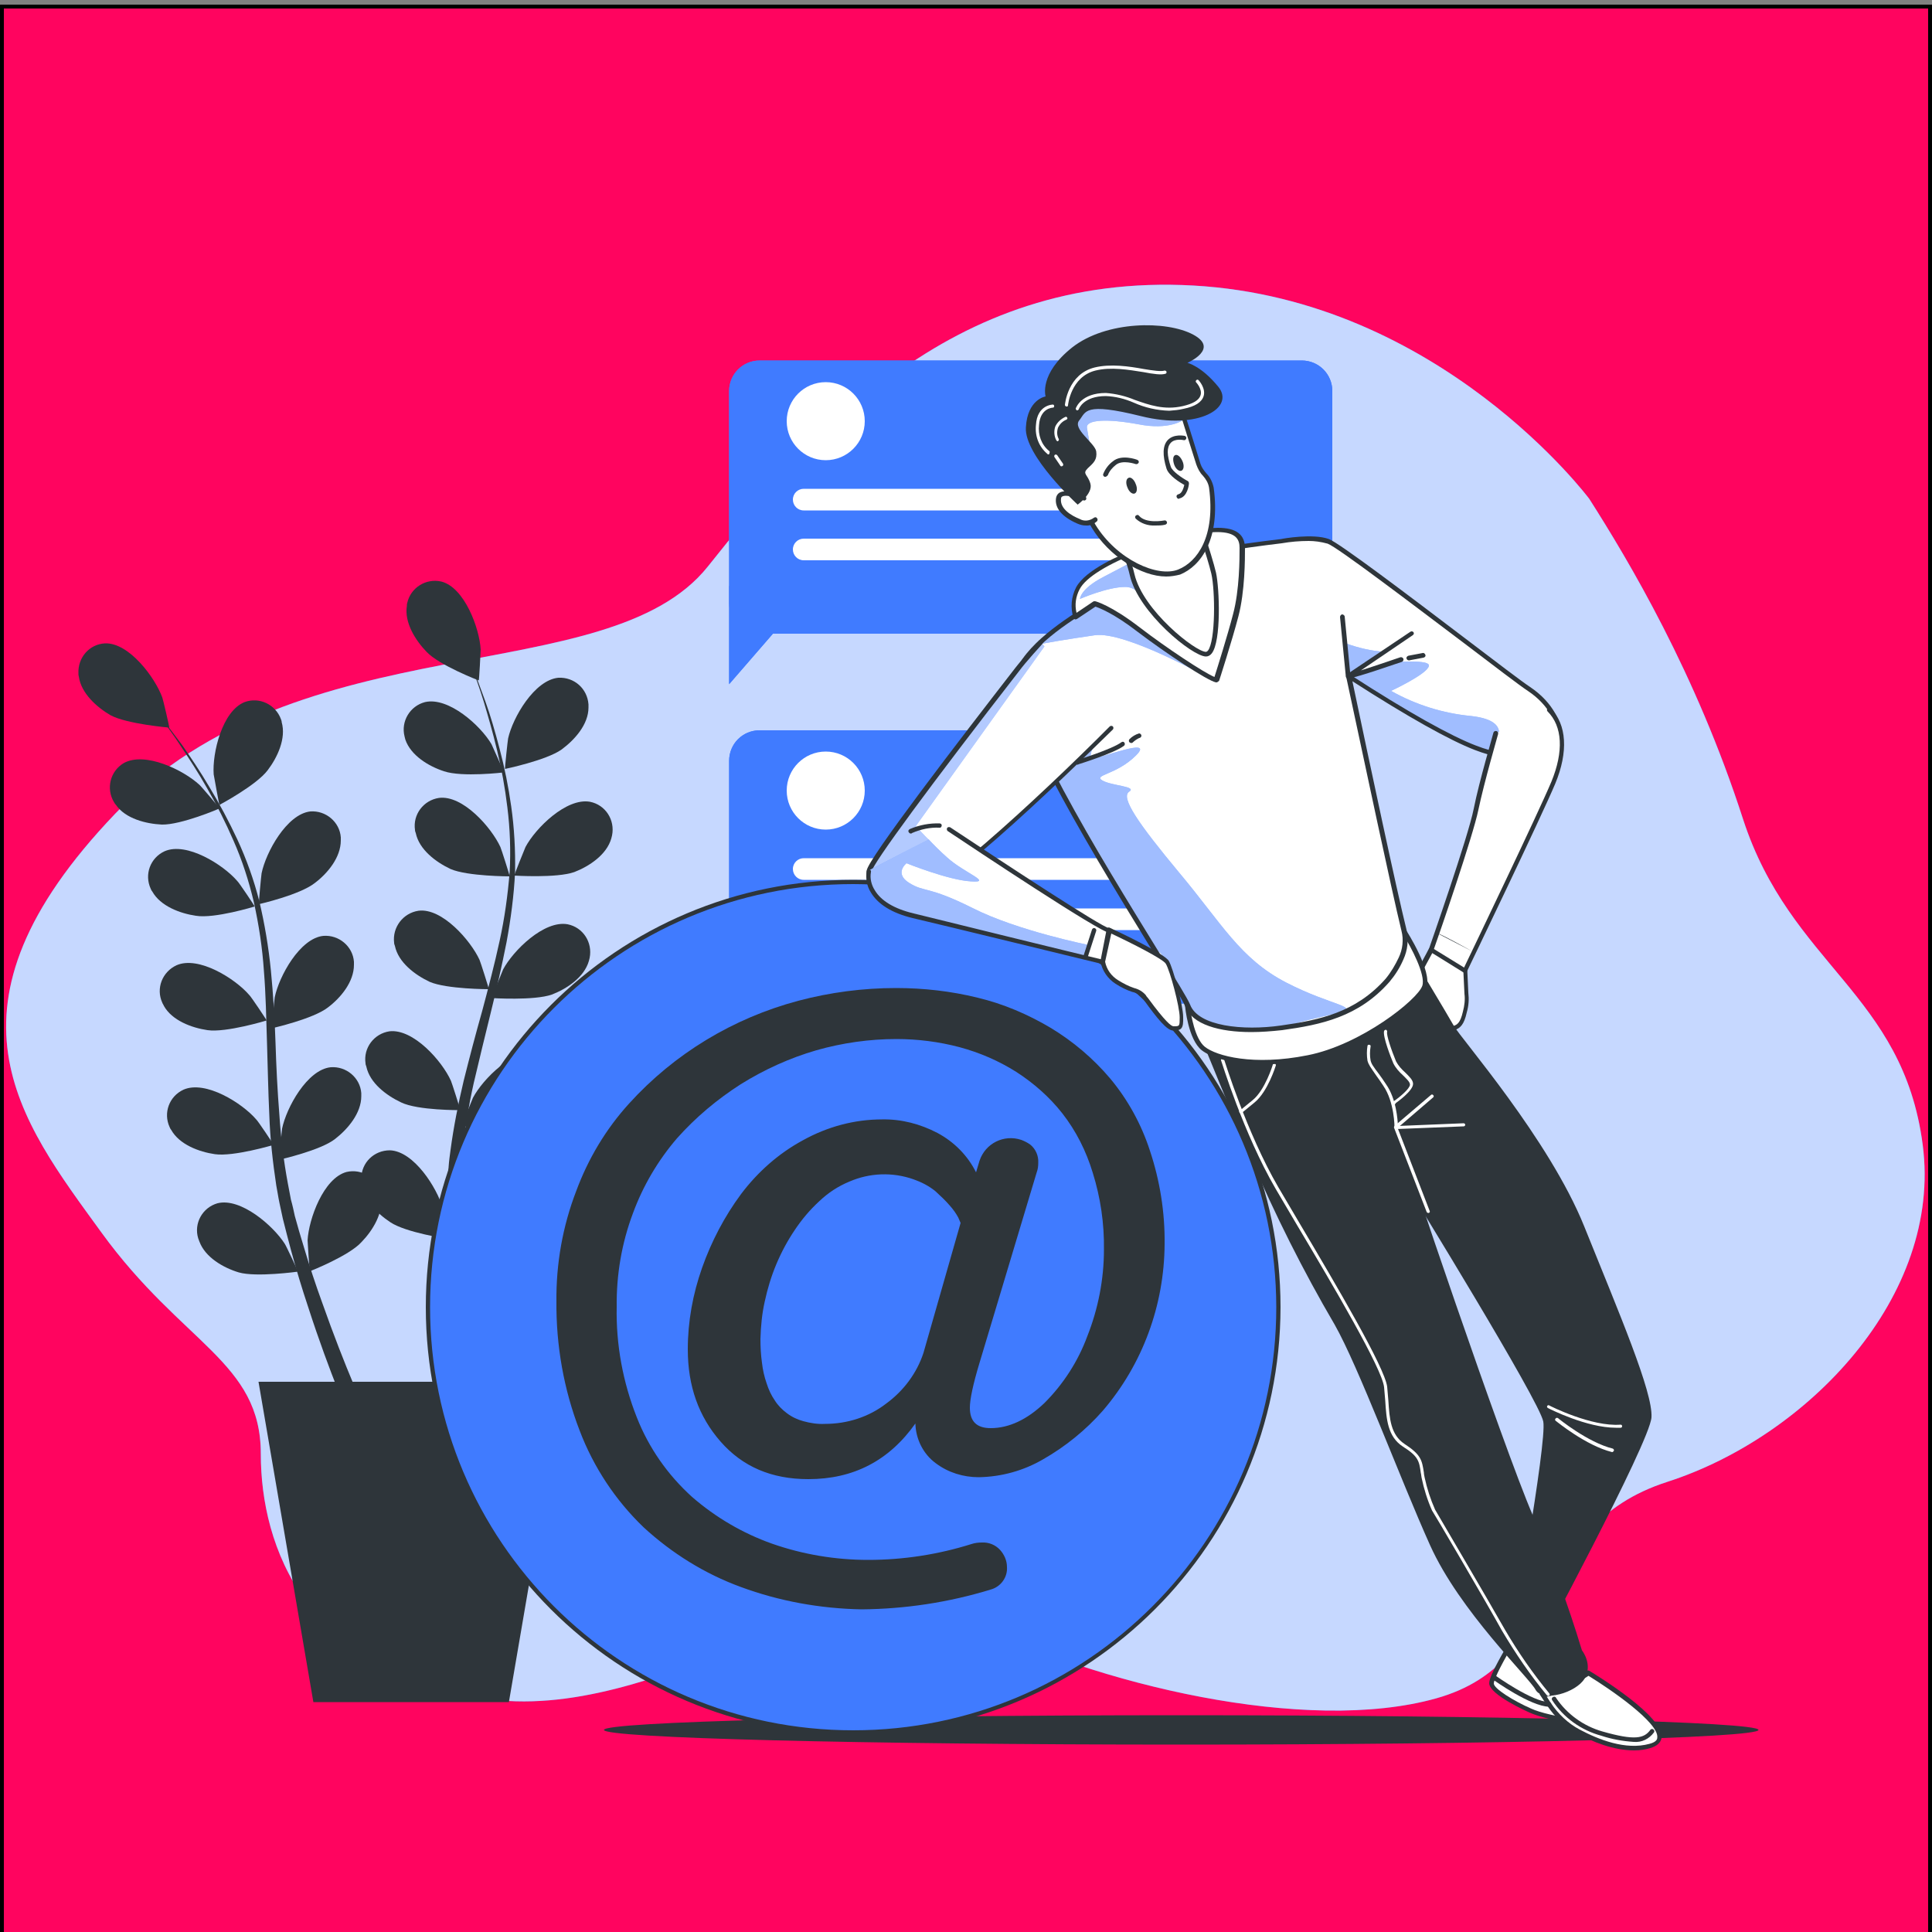
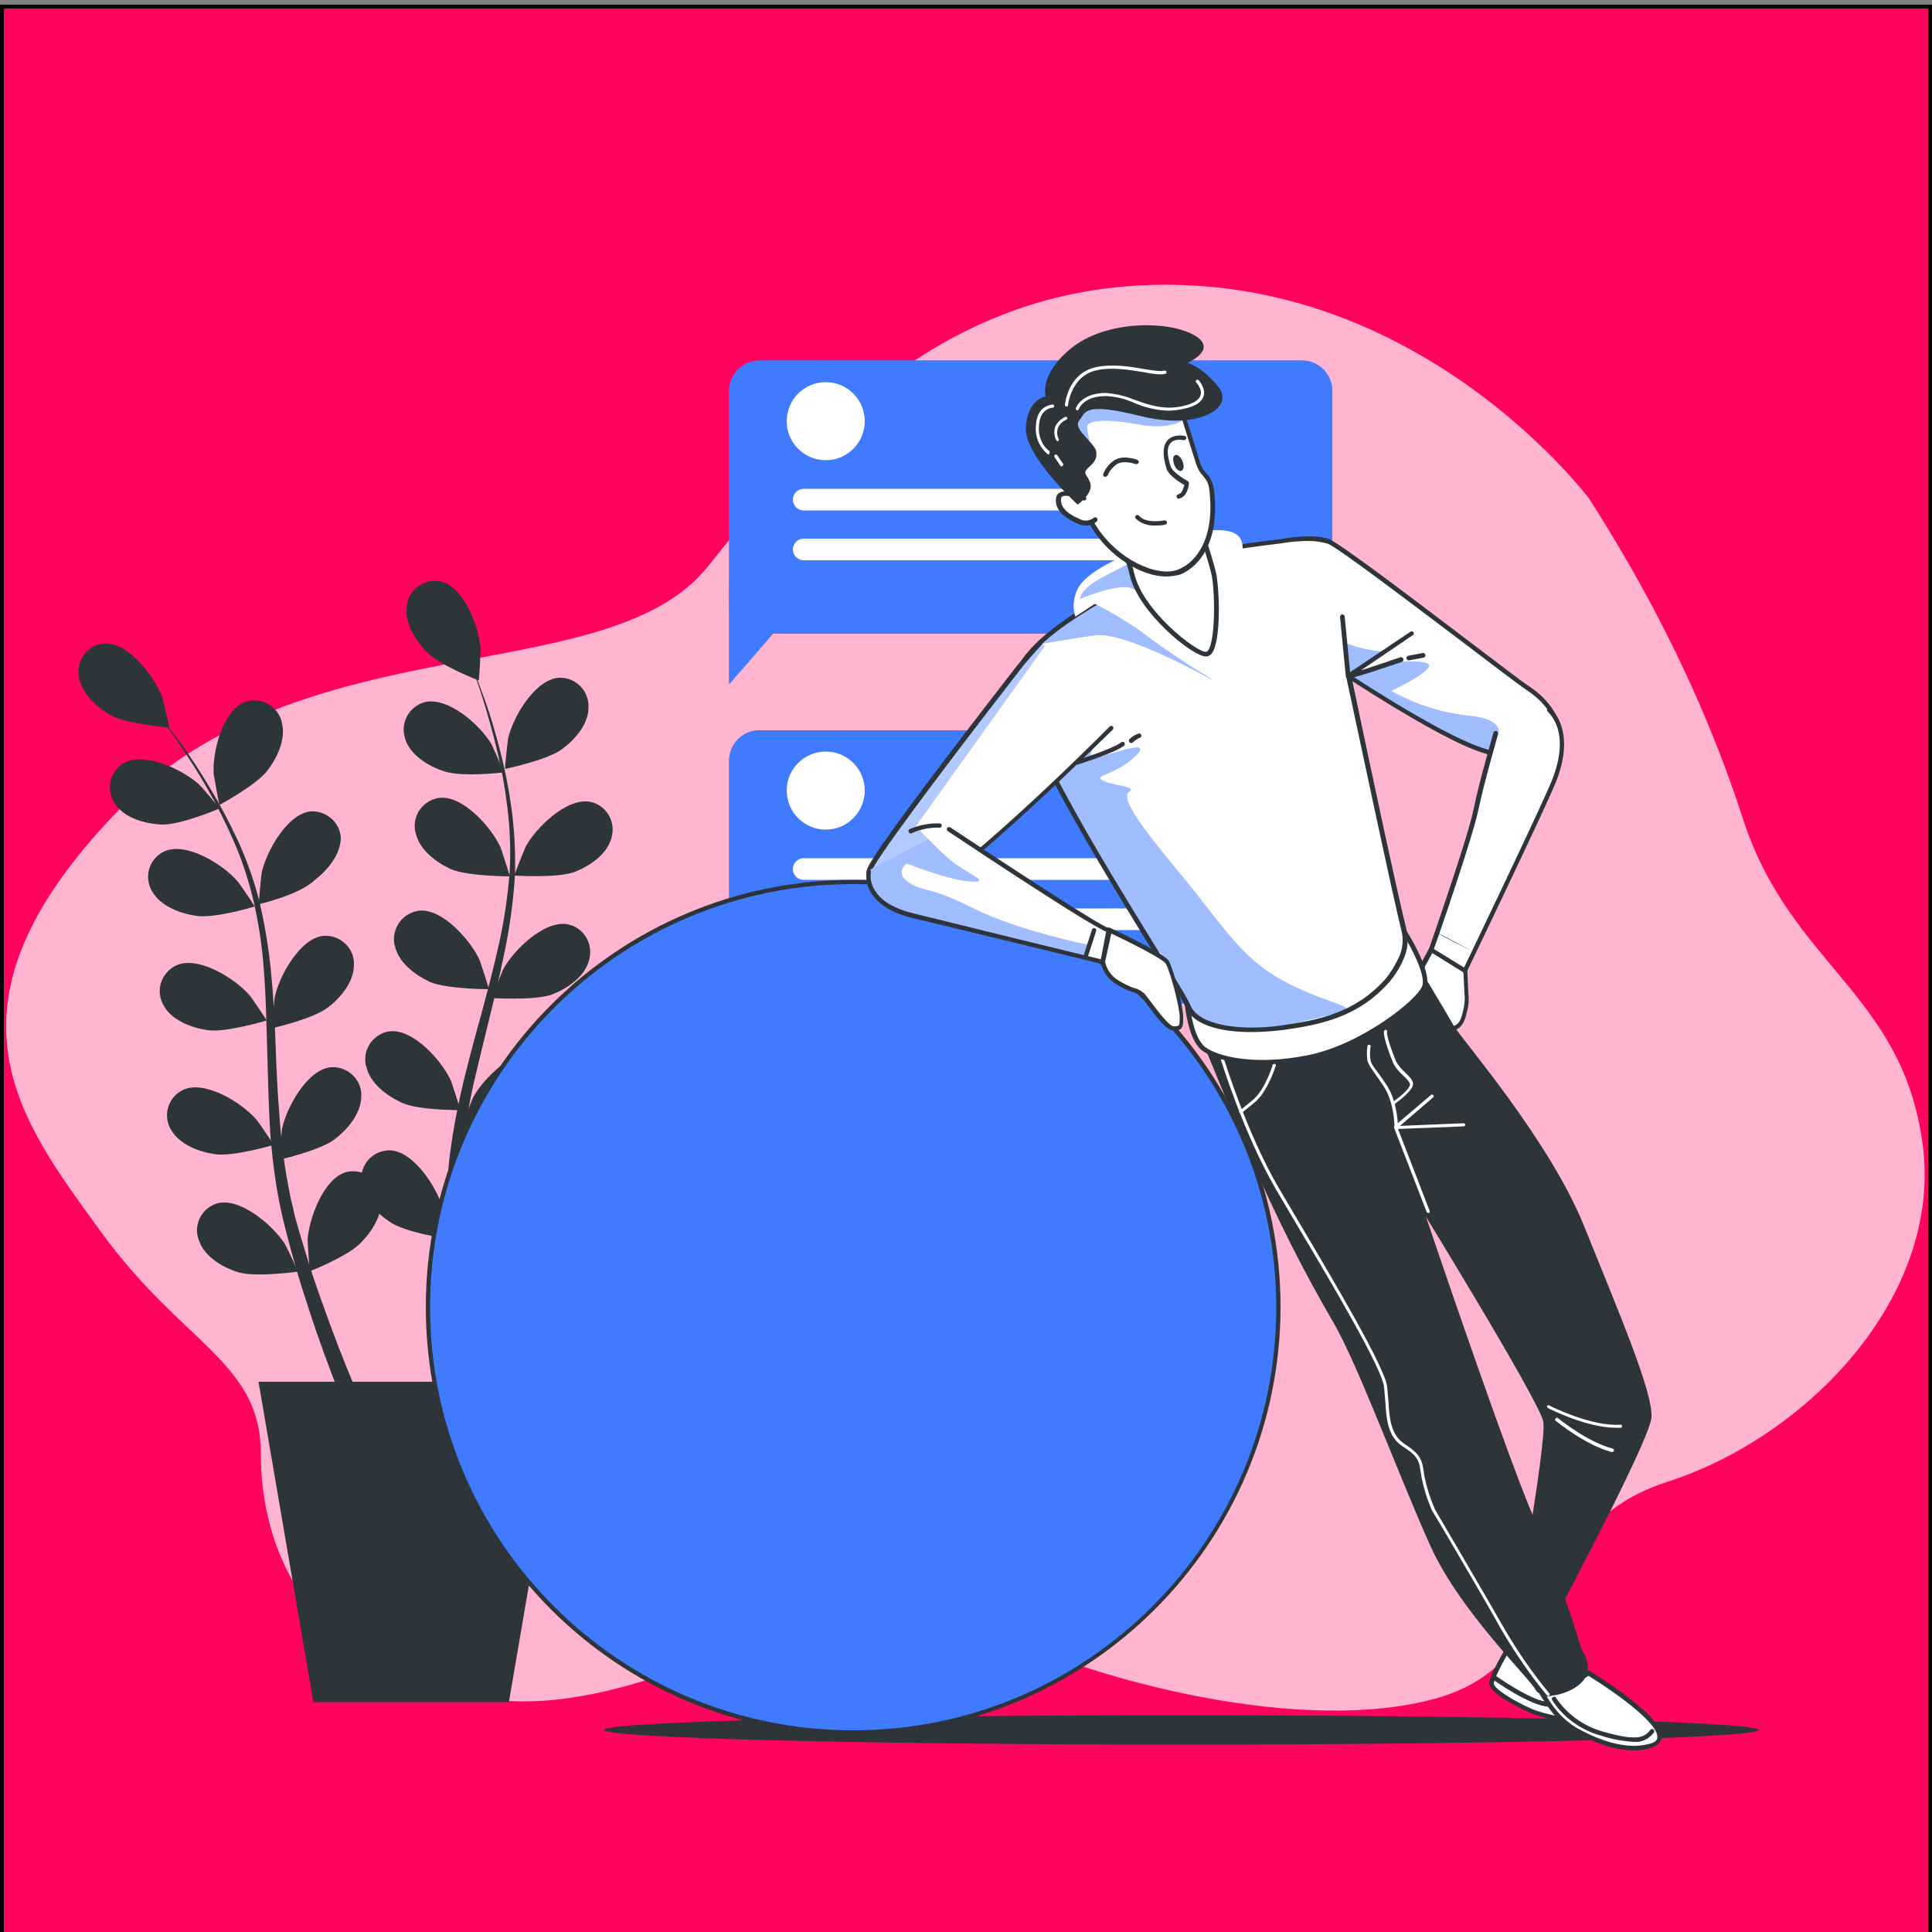
<svg xmlns="http://www.w3.org/2000/svg" xmlns:xlink="http://www.w3.org/1999/xlink" version="1.1" id="Layer_1" x="0px" y="0px" viewBox="0 0 500 500" style="enable-background:new 0 0 500 500;" xml:space="preserve">
  <rect x="0" y="0" width="500" height="500" fill="#808080" stroke="none" />
  <style type="text/css">
	.st0{fill:#FF045F;stroke:#000000;stroke-miterlimit:10;}
	.st1{fill:#407BFF;}
	.st2{opacity:0.7;fill:#FFFFFF;enable-background:new    ;}
	.st3{fill:#2E353A;}
	.st4{opacity:0.1;fill:#407BFF;enable-background:new    ;}
	.st5{fill:#FFFFFF;}
	.st6{opacity:0.5;fill:#FFFFFF;enable-background:new    ;}
	.st7{opacity:0.8;fill:#407BFF;enable-background:new    ;}
	.st8{fill:none;}
	.st9{clip-path:url(#SVGID_3_);}
	.st10{clip-path:url(#SVGID_4_);}
</style>
  <rect x="0.5" y="1.7" class="st0" width="499" height="499" />
  <g id="freepik--background-simple--inject-10">
-     <path class="st1" d="M411.3,129.1c0,0-38.5-51.6-102.4-55.2c-63.9-3.6-99.6,40-125.7,72.7s-105.4,13.8-153.4,64   s-24.7,79.2-3.6,108.3c21.1,29.1,41.3,33.5,41.3,57.4c0,24,11.6,56,57.4,63.2c45.8,7.3,93-37,125.7-20.3s87.6,29.8,121.2,20.3   s23.4-44.3,59.7-56s71.2-48,66.1-87.2s-34.2-46.5-46.5-84.3C438.9,174.2,421.5,145.1,411.3,129.1z" />
    <path class="st2" d="M411.3,129.1c0,0-38.5-51.6-102.4-55.2c-63.9-3.6-99.6,40-125.7,72.7s-105.4,13.8-153.4,64   s-24.7,79.2-3.6,108.3c21.1,29.1,41.3,33.5,41.3,57.4c0,24,11.6,56,57.4,63.2c45.8,7.3,93-37,125.7-20.3s87.6,29.8,121.2,20.3   s23.4-44.3,59.7-56s71.2-48,66.1-87.2s-34.2-46.5-46.5-84.3C438.9,174.2,421.5,145.1,411.3,129.1z" />
  </g>
  <g id="freepik--Shadow--inject-10">
    <path class="st3" d="M455.1,447.7c0,2.1-66.9,3.8-149.4,3.8s-149.4-1.7-149.4-3.8c0-2.1,66.9-3.8,149.4-3.8   S455.1,445.6,455.1,447.7z" />
  </g>
  <g id="freepik--speech-bubbles--inject-10">
    <path class="st1" d="M196.6,93.3h140.3c4.4,0,7.9,3.5,7.9,7.9v54.9c0,4.4-3.5,7.9-7.9,7.9H196.6c-4.4,0-7.9-3.5-7.9-7.9v-54.9   C188.7,96.9,192.2,93.3,196.6,93.3z" />
    <polyline class="st1" points="188.7,151.6 188.7,177.1 202.9,160.7  " />
    <path class="st1" d="M336.9,93.3H196.6c-4.4,0-7.9,3.5-7.9,7.9c0,0,0,0,0,0v75.8L200,164h136.9c4.4,0,7.9-3.5,7.9-7.9c0,0,0,0,0,0   v-54.9C344.8,96.9,341.3,93.3,336.9,93.3C337,93.3,336.9,93.3,336.9,93.3z" />
    <path class="st4" d="M336.9,93.3H196.6c-4.4,0-7.9,3.5-7.9,7.9c0,0,0,0,0,0v75.8L200,164h136.9c4.4,0,7.9-3.5,7.9-7.9c0,0,0,0,0,0   v-54.9C344.8,96.9,341.3,93.3,336.9,93.3C337,93.3,336.9,93.3,336.9,93.3z" />
    <path class="st5" d="M308.9,132.1H208c-1.6,0-2.8-1.3-2.8-2.8l0,0l0,0c0-1.6,1.3-2.8,2.8-2.8h100.8c1.6,0,2.8,1.3,2.8,2.8l0,0   C311.7,130.8,310.4,132.1,308.9,132.1z" />
    <path class="st5" d="M308.9,145H208c-1.6,0-2.8-1.3-2.8-2.8l0,0l0,0c0-1.6,1.3-2.8,2.8-2.8h100.8c1.6,0,2.8,1.3,2.8,2.8l0,0   C311.7,143.8,310.4,145,308.9,145z" />
    <circle class="st5" cx="213.7" cy="109" r="10.1" />
    <path class="st1" d="M196.6,189h140.3c4.4,0,7.9,3.5,7.9,7.9v54.9c0,4.4-3.5,7.9-7.9,7.9H196.6c-4.4,0-7.9-3.5-7.9-7.9v-54.9   C188.7,192.5,192.2,189,196.6,189z" />
    <polyline class="st1" points="188.7,247.2 188.7,272.7 202.9,256.3  " />
    <path class="st1" d="M336.9,189H196.6c-4.4,0-7.9,3.5-7.9,7.9l0,0v75.9l11.4-13.1h136.9c4.4,0,7.9-3.5,7.9-7.9v-54.8   C344.8,192.5,341.3,189,336.9,189z" />
    <path class="st4" d="M336.9,189H196.6c-4.4,0-7.9,3.5-7.9,7.9l0,0v75.9l11.4-13.1h136.9c4.4,0,7.9-3.5,7.9-7.9v-54.8   C344.8,192.5,341.3,189,336.9,189z" />
    <path class="st5" d="M308.9,227.7H208c-1.6,0-2.8-1.3-2.8-2.8l0,0c0-1.6,1.3-2.8,2.8-2.8l0,0h100.8c1.6,0,2.8,1.3,2.8,2.8l0,0   C311.7,226.5,310.4,227.7,308.9,227.7z" />
    <path class="st5" d="M308.9,240.7H208c-1.6,0-2.8-1.3-2.8-2.8l0,0c0-1.6,1.3-2.8,2.8-2.8l0,0h100.8c1.6,0,2.8,1.3,2.8,2.8l0,0   C311.7,239.4,310.4,240.7,308.9,240.7z" />
    <circle class="st5" cx="213.7" cy="204.6" r="10.1" />
  </g>
  <g id="freepik--Plant--inject-10">
    <path class="st3" d="M80.2,329c-0.1,0-0.6-7.5-0.6-8c0.3-5.5,4.1-16.1,10.1-17.7c3.9-0.9,7.9,1.5,8.8,5.4c0.1,0.3,0.1,0.5,0.1,0.8   c0.7,4.3-2.1,8.9-5,11.9C90.4,325,80.2,329,80.2,329z" />
    <path class="st3" d="M72.4,300.1c-0.1,0,0.5-7.5,0.6-8c1.1-5.4,6.5-15.3,12.6-15.9c4-0.3,7.6,2.7,7.9,6.7c0,0.3,0,0.5,0,0.8   c0,4.4-3.5,8.5-6.7,11C83.1,297.7,72.4,300.1,72.4,300.1z" />
    <path class="st3" d="M70.4,266.1c-0.1,0,0.6-7.5,0.7-8c1.1-5.4,6.5-15.3,12.6-15.9c4-0.3,7.6,2.7,7.9,6.7c0,0.3,0,0.5,0,0.8   c0,4.4-3.4,8.5-6.7,11C81.1,263.7,70.4,266.1,70.4,266.1z" />
-     <path class="st3" d="M67,234c-0.1,0,0.6-7.5,0.7-8c1.1-5.4,6.5-15.3,12.6-16c4-0.3,7.6,2.7,7.9,6.7c0,0.3,0,0.5,0,0.8   c0,4.4-3.4,8.5-6.7,11C77.6,231.6,67,234,67,234z" />
+     <path class="st3" d="M67,234c-0.1,0,0.6-7.5,0.7-8c1.1-5.4,6.5-15.3,12.6-16c4-0.3,7.6,2.7,7.9,6.7c0,4.4-3.4,8.5-6.7,11C77.6,231.6,67,234,67,234z" />
    <path class="st3" d="M56.8,208.3c-0.1,0-1.4-7.4-1.5-7.9c-0.4-5.5,2.2-16.4,8-18.7c3.8-1.4,8,0.6,9.4,4.4c0.1,0.3,0.2,0.5,0.2,0.8   c1.2,4.2-1.1,9.1-3.6,12.4C66.4,203.2,56.8,208.3,56.8,208.3z" />
    <path class="st3" d="M77.1,329.1c0.1,0-3.1-6.8-3.4-7.2c-3-4.7-11.4-12-17.4-10.5c-3.9,1.1-6.2,5.2-5,9.1c0.1,0.3,0.2,0.5,0.3,0.8   c1.5,4.1,6.2,6.8,10.2,8C66.3,330.6,77.1,329.1,77.1,329.1z" />
    <path class="st3" d="M70.8,296.3c0.1,0-4.1-6.3-4.5-6.6c-3.6-4.2-13.1-10.2-18.8-7.7c-3.7,1.7-5.3,6-3.6,9.7   c0.1,0.2,0.2,0.5,0.4,0.7c2.1,3.8,7.2,5.7,11.3,6.3C60.4,299.4,70.8,296.3,70.8,296.3z" />
    <path class="st3" d="M69,264.1c0.1,0-4.1-6.3-4.5-6.6c-3.6-4.2-13.1-10.2-18.8-7.7c-3.7,1.7-5.4,6-3.7,9.7c0.1,0.3,0.3,0.5,0.4,0.8   c2.1,3.8,7.2,5.7,11.3,6.3C58.5,267.3,69,264.1,69,264.1z" />
    <path class="st3" d="M65.9,234.6c0.1,0-4.1-6.3-4.5-6.6c-3.6-4.2-13.1-10.2-18.8-7.7c-3.7,1.7-5.3,6-3.6,9.7   c0.1,0.2,0.2,0.5,0.4,0.7c2.1,3.8,7.2,5.7,11.3,6.3C55.5,237.8,65.9,234.6,65.9,234.6z" />
    <path class="st3" d="M56.8,209.2c0.1,0-4.8-5.8-5.2-6.1c-4.1-3.8-14.1-8.7-19.6-5.6c-3.5,2.1-4.6,6.6-2.5,10.1   c0.1,0.2,0.3,0.5,0.5,0.7c2.5,3.6,7.8,4.9,11.9,5.1C46.8,213.5,56.8,209.3,56.8,209.2z" />
    <path class="st3" d="M43.8,188.3c0.1,0-1.6-7.3-1.8-7.8c-1.9-5.2-8.6-14.2-14.8-14c-4.1,0.2-7.1,3.7-6.9,7.8c0,0.3,0,0.5,0.1,0.8   c0.6,4.3,4.6,7.9,8.2,10C32.9,187.4,43.8,188.3,43.8,188.3z" />
    <path class="st3" d="M90.7,367.7c0,0-1.3-2.9-3.3-8.1c-2-5.1-4.8-12.5-7.7-21.5c-1.5-4.5-3-9.4-4.4-14.6c-0.7-2.6-1.4-5.3-2.1-8.1   c-0.3-1.4-0.6-2.8-0.9-4.2c-0.3-1.4-0.5-2.9-0.8-4.4c-0.9-6-1.6-12.1-1.8-18.2c-0.3-6.2-0.4-12.5-0.6-18.7   c-0.2-6.3-0.3-12.5-0.8-18.6c-0.4-6-1.3-11.9-2.6-17.8c-1.3-5.5-3-10.8-5.3-16c-2-4.6-4.3-9.2-6.8-13.5c-2.3-4.1-4.7-7.7-6.8-10.9   c-2.1-3.2-4.1-5.9-5.8-8c-3.3-4.4-5.4-6.7-5.4-6.7s2.1,2.3,5.6,6.6c1.7,2.2,3.7,4.8,6,7.9c2.2,3.2,4.6,6.7,7,10.8   c2.6,4.3,5,8.8,7.2,13.5c2.4,5.2,4.3,10.5,5.7,16c1.4,5.9,2.4,11.9,3,17.9c0.6,6.2,1,12.5,1.2,18.7c0.2,6.3,0.5,12.5,1,18.7   c0.4,6,1.1,11.9,2.2,17.8c0.3,1.4,0.5,2.8,0.8,4.2c0.4,1.4,0.7,2.8,1,4.2c0.7,2.6,1.5,5.3,2.3,7.9c1.5,5.1,3.1,9.9,4.7,14.3   c3.1,8.8,6,16.1,8.1,21.1c2.1,5,3.4,7.8,3.4,7.8c0.4,1.1-0.1,2.4-1.3,2.8c-1,0.4-2.2,0-2.7-1l0,0L90.7,367.7z" />
    <path class="st3" d="M118.8,321.4c-0.1,0,1.6-7.3,1.7-7.8c1.8-5.2,8.5-14.2,14.7-14.1c4,0.2,7.2,3.7,6.9,7.7c0,0.3,0,0.5-0.1,0.8   c-0.6,4.3-4.6,8-8.2,10C129.7,320.5,118.9,321.4,118.8,321.4z" />
    <path class="st3" d="M119.5,291.5c-0.1,0,2.7-7,2.9-7.4c2.6-4.9,10.5-12.8,16.6-11.7c4,0.8,6.5,4.7,5.7,8.7   c-0.1,0.3-0.1,0.5-0.2,0.8c-1.2,4.2-5.7,7.2-9.6,8.7C130.4,292.2,119.5,291.5,119.5,291.5z" />
    <path class="st3" d="M127.3,258.3c-0.1,0,2.7-7,2.9-7.4c2.6-4.9,10.6-12.8,16.7-11.7c4,0.8,6.5,4.7,5.7,8.7   c-0.1,0.3-0.1,0.5-0.2,0.8c-1.2,4.2-5.7,7.2-9.6,8.7C138.2,259,127.3,258.3,127.3,258.3z" />
    <path class="st3" d="M133.1,226.6c-0.1,0,2.7-7,2.9-7.4c2.6-4.9,10.6-12.8,16.7-11.7c4,0.8,6.5,4.7,5.7,8.7   c-0.1,0.3-0.1,0.5-0.2,0.8c-1.2,4.2-5.7,7.2-9.6,8.7C144,227.3,133.1,226.6,133.1,226.6z" />
    <path class="st3" d="M130.7,199c-0.1,0,0.7-7.5,0.8-7.9c1.2-5.4,6.8-15.1,13-15.7c4.1-0.2,7.5,2.8,7.8,6.9c0,0.3,0,0.5,0,0.8   c0,4.4-3.6,8.4-7,10.9C141.3,196.8,130.7,199,130.7,199z" />
    <path class="st3" d="M115.8,320.6c0.1,0-1.1-7.4-1.2-7.9c-1.5-5.3-7.5-14.8-13.7-15c-4.1,0-7.4,3.2-7.4,7.3c0,0.3,0,0.5,0,0.8   c0.3,4.4,4,8.2,7.5,10.5C105,319,115.8,320.6,115.8,320.6z" />
    <path class="st3" d="M119.1,287.3c0.1,0-2.2-7.2-2.4-7.6c-2.3-5.1-9.7-13.5-15.9-12.8c-4,0.6-6.8,4.3-6.2,8.3   c0,0.3,0.1,0.5,0.2,0.8c0.9,4.3,5.2,7.5,9,9.3C108.1,287.4,119.1,287.3,119.1,287.3z" />
    <path class="st3" d="M126.5,256c0.1,0-2.2-7.2-2.4-7.6c-2.3-5-9.7-13.5-15.8-12.7c-4,0.6-6.8,4.3-6.3,8.3c0,0.3,0.1,0.5,0.2,0.8   c0.9,4.3,5.2,7.5,9,9.3C115.6,256,126.5,256,126.5,256z" />
    <path class="st3" d="M131.9,226.8c0.1,0-2.2-7.2-2.4-7.6c-2.3-5-9.7-13.5-15.9-12.7c-4,0.6-6.8,4.3-6.2,8.3c0,0.3,0.1,0.5,0.2,0.8   c0.9,4.3,5.2,7.5,9,9.3C121,226.8,131.9,226.8,131.9,226.8z" />
    <path class="st3" d="M130.4,199.9c0.1,0-3-6.9-3.2-7.3c-2.8-4.8-11.1-12.3-17.2-10.9c-3.9,1-6.3,5-5.3,8.9c0.1,0.3,0.1,0.5,0.2,0.8   c1.4,4.1,6,6.9,10,8.2C119.6,201.2,130.4,199.9,130.4,199.9z" />
    <path class="st3" d="M123.9,176.1c0.1,0,0.5-7.5,0.5-8c-0.3-5.5-4.2-16.1-10.2-17.6c-4-0.9-7.9,1.6-8.8,5.5   c-0.1,0.3-0.1,0.5-0.1,0.8c-0.7,4.3,2.2,8.9,5.1,11.9C113.7,172.2,123.9,176.1,123.9,176.1z" />
    <path class="st3" d="M117.8,361.5c0,0-0.4-3.2-0.9-8.7s-1-13.4-1.3-22.8c-0.1-4.8-0.2-9.8-0.1-15.3c0-2.7,0.1-5.4,0.3-8.4   c0.1-1.4,0.2-2.8,0.3-4.3s0.3-2.9,0.5-4.4c0.8-6,2-12,3.4-17.9c1.5-6,3.1-12.1,4.8-18.1c1.6-6,3.2-12.1,4.5-18.1   c1.3-5.9,2.1-11.8,2.6-17.8c0.3-5.6,0.1-11.2-0.6-16.8c-0.6-5-1.5-10-2.7-14.9c-1.1-4.6-2.3-8.7-3.4-12.4c-1.1-3.6-2.3-6.8-3.2-9.3   c-1.9-5.1-3.3-8-3.3-8s1.4,2.8,3.4,7.9c1,2.5,2.2,5.7,3.5,9.3s2.5,7.7,3.7,12.3c1.3,4.9,2.3,9.9,3,14.9c0.8,5.6,1.1,11.3,1,17   c-0.3,6.1-1.1,12.1-2.2,18.1c-1.2,6.1-2.6,12.2-4.1,18.3c-1.5,6.1-3,12.2-4.4,18.2c-1.3,5.8-2.3,11.8-3,17.7   c-0.1,1.4-0.3,2.8-0.4,4.3c0,1.5-0.1,2.9-0.2,4.3c0,2.7-0.1,5.5,0,8.2c0,5.4,0.2,10.4,0.4,15.1c0.4,9.4,1.2,17.1,1.8,22.5   c0.6,5.4,1,8.5,1,8.5c0.2,1.2-0.6,2.3-1.8,2.5c-1.2,0.2-2.3-0.6-2.5-1.8l0,0L117.8,361.5L117.8,361.5z" />
    <polygon class="st3" points="131.7,440.5 81.1,440.5 66.9,357.6 145.9,357.6  " />
  </g>
  <circle class="st1" cx="220.8" cy="338.3" r="110" />
  <path class="st3" d="M220.8,448.9c-61.1,0-110.6-49.5-110.6-110.6c0-61.1,49.5-110.6,110.6-110.6c61.1,0,110.6,49.5,110.6,110.6  C331.3,399.3,281.8,448.8,220.8,448.9z M220.8,228.8c-60.5,0-109.5,49-109.5,109.5s49,109.5,109.5,109.5s109.5-49,109.5-109.5  C330.2,277.9,281.3,228.9,220.8,228.8z" />
-   <path class="st3" d="M191.7,410.7c-9.3-3.4-17.8-8.7-25.1-15.4c-7.3-7-13-15.6-16.6-25.1c-4.1-10.6-6.1-22-6-33.4  c-0.1-9.7,1.6-19.4,5.1-28.5c3.1-8.4,7.7-16.1,13.7-22.7c11.7-12.9,26.9-22.1,43.8-26.6c8.3-2.2,16.8-3.3,25.3-3.3  c7.1,0,14.2,0.8,21.1,2.5c6.7,1.6,13,4.3,18.9,7.8c5.8,3.5,11,7.9,15.4,13.1c4.6,5.5,8.1,11.9,10.3,18.7c2.6,7.8,3.9,16,3.8,24.2  c-0.1,15.8-5.7,31.1-16,43.1c-4.4,5-9.7,9.3-15.5,12.6c-5,2.9-10.7,4.5-16.6,4.6c-4,0-7.9-1.2-11.1-3.6c-3.3-2.4-5.2-6.3-5.3-10.3  c-6.8,9.6-16,14.4-27.7,14.4c-9.5,0-17-3.2-22.7-9.7c-5.7-6.5-8.5-14.4-8.5-23.9c0-7.2,1.3-14.3,3.7-21.1  c2.4-6.8,5.8-13.3,10.1-19.1c4.3-5.7,9.7-10.5,16-13.9c6.3-3.5,13.3-5.4,20.5-5.4c5-0.1,9.9,1.2,14.3,3.5c4.3,2.3,7.8,5.8,10,10.2  l0.9-3c1.5-4.5,6.3-6.9,10.8-5.4c0.8,0.3,1.6,0.7,2.3,1.2c1.4,1.1,2.2,2.9,2.1,4.7c0,0.9-0.1,1.7-0.4,2.5l-14.8,49.3  c-1.7,5.6-2.5,9.5-2.5,11.6c0,3.6,1.8,5.3,5.4,5.3c4.7,0,9.4-2.2,13.9-6.5c4.9-4.9,8.7-10.8,11.1-17.3c2.8-7.1,4.3-14.7,4.3-22.4  c0.1-6.8-0.9-13.5-2.9-19.9c-1.7-5.6-4.3-10.8-7.9-15.4c-3.3-4.2-7.4-7.8-11.9-10.7c-4.6-2.9-9.5-5-14.7-6.4  c-5.3-1.4-10.8-2.1-16.3-2.1c-7,0-14,1-20.7,2.9c-6.9,2-13.5,5-19.6,8.8c-6.1,3.9-11.7,8.6-16.5,14c-4.9,5.7-8.8,12.3-11.4,19.4  c-2.9,7.7-4.3,15.9-4.2,24.2c-0.2,9.8,1.6,19.5,5.2,28.6c3.1,7.9,8,14.9,14.3,20.6c6.1,5.3,13.1,9.4,20.7,12.1  c8,2.8,16.4,4.2,24.9,4.2c9.1,0,18.1-1.4,26.7-4.1c0.9-0.3,1.8-0.4,2.7-0.4c1.8-0.1,3.5,0.6,4.7,1.9c1.1,1.2,1.8,2.8,1.8,4.4  c0.2,2.7-1.6,5.2-4.3,5.9c-10.8,3.3-22,5-33.3,5.1C212.3,416.3,201.7,414.4,191.7,410.7z M229.4,363.2c4.5-3.3,7.9-7.9,9.6-13.1  l9.6-33.6l-0.6-1.4c-0.6-1.1-1.3-2.1-2.2-3.1c-1.1-1.3-2.4-2.5-3.7-3.7c-1.7-1.4-3.7-2.4-5.7-3.1c-5.4-1.9-11.3-1.7-16.6,0.6  c-2.9,1.2-5.5,2.9-7.8,5.1c-2.4,2.2-4.5,4.7-6.3,7.4c-1.9,2.8-3.5,5.8-4.8,8.9c-1.3,3.1-2.3,6.4-3,9.7c-0.7,3.1-1,6.3-1.1,9.6  c0,2.1,0.1,4.1,0.4,6.2c0.2,1.8,0.6,3.6,1.2,5.3c0.5,1.6,1.2,3.1,2.1,4.4c0.8,1.3,1.9,2.4,3.1,3.3c1.3,1,2.8,1.7,4.3,2.1  c1.8,0.5,3.7,0.8,5.6,0.7C219.3,368.5,224.9,366.7,229.4,363.2L229.4,363.2z" />
  <path class="st5" d="M370.4,245.8c0,0-3.6,6.7-4.1,7.6c-0.5,0.9-2.4,6-1.9,7.2c0.6,1.2,1.1,1.9,2.3,2.1c1.1,0.2,2.1,2.3,3.9,2.6  c1.2,0.2,2.4,0.4,3.6,0.4c0.6,0.4,1.4,0.6,2.1,0.4c1.1-0.4,2.1-0.9,2.8-4.1c0.5-1.6,0.6-3.2,0.4-4.9l-0.3-6.5L370.4,245.8z" />
  <path class="st3" d="M375.6,266.7c-0.6,0-1.1-0.2-1.6-0.5c-1.2,0-2.4-0.2-3.5-0.4c-1.1-0.3-2-0.9-2.8-1.7c-0.3-0.4-0.7-0.7-1.2-0.9  c-1.2-0.3-2.3-1.2-2.7-2.4c-0.8-1.5,1.5-7,1.9-7.7c0.5-0.9,4.1-7.5,4.1-7.6c0.1-0.1,0.2-0.2,0.4-0.3c0.1-0.1,0.3-0.1,0.5,0l8.7,4.7  c0.2,0.1,0.3,0.3,0.3,0.5l0.3,6.5l0,0c0.2,1.7,0.1,3.4-0.4,5.1c-0.7,3.2-1.7,4.1-3.2,4.6C376.2,266.6,375.9,266.7,375.6,266.7z   M370.7,246.6c-0.9,1.6-3.4,6.3-3.8,7.1c-0.7,1.1-2.2,5.8-1.9,6.6c0.6,1.2,1.1,1.6,1.8,1.8c0.7,0.2,1.3,0.6,1.8,1.2  c0.6,0.7,1.3,1.2,2.2,1.4c1.1,0.2,2.3,0.3,3.5,0.4c0.1,0,0.3,0,0.4,0.1c0.4,0.3,1,0.4,1.5,0.3c0.8-0.3,1.7-0.6,2.4-3.7  c0.4-1.5,0.6-3.1,0.4-4.6l-0.3-6.2L370.7,246.6z" />
  <path class="st5" d="M391.1,425.3c0,0-5.1,8.3-5.1,10.3c0,2,7,5.7,10,7c3,1.3,8.4,2.4,12.7,3c4.3,0.6,13.4,2.4,10.8-1  s-18.8-12.3-19.5-13.4c-0.8-1-1.8-1.9-2.8-2.7L391.1,425.3z" />
  <path class="st3" d="M417.4,447.3c-2.5-0.1-5.1-0.4-7.6-0.8l-1.1-0.2c-6.1-0.9-10.4-2-12.9-3.1c-0.4-0.2-10.4-4.6-10.4-7.6  c0-2.1,4.7-9.8,5.2-10.6c0.2-0.3,0.5-0.4,0.8-0.2l6.2,3.3c1.1,0.8,2.1,1.8,3,2.9c0.3,0.3,2.9,2,5.5,3.6c5.4,3.4,12.2,7.6,13.9,9.8  c0.6,0.8,0.8,1.5,0.5,2C420.1,446.9,419,447.3,417.4,447.3z M391.3,426.1c-1.9,3.2-4.7,8.3-4.7,9.6s5.1,4.5,9.7,6.5  c2.4,1.1,6.6,2,12.6,3l1.1,0.2c2.2,0.3,8.9,1.4,9.4,0.5c0,0,0-0.2-0.4-0.7c-1.6-2-8.5-6.4-13.6-9.6c-4.1-2.5-5.5-3.5-5.8-3.9  c-0.8-0.9-1.7-1.8-2.7-2.6L391.3,426.1z" />
  <path class="st5" d="M399.1,438.4l1.8,2.7c1.9,2.9,4.5,5.3,7.6,7c4.8,2.6,12.1,5.5,18.6,3.8c10.5-2.9-16-18.9-16-18.9  S401.7,439.5,399.1,438.4z" />
  <path class="st3" d="M422.9,453c-5.3,0-10.8-2.2-14.7-4.4c-3.2-1.7-5.8-4.2-7.8-7.2l-1.8-2.7c-0.2-0.2-0.2-0.5,0-0.7  c0.2-0.2,0.5-0.3,0.7-0.2c1.5,0.7,7.6-2.8,11.4-5.4c0.2-0.1,0.5-0.1,0.6,0c2,1.2,19.5,11.9,18.7,17.4c-0.2,1.2-1.2,2.1-2.9,2.6  C425.8,452.8,424.4,453,422.9,453z M400.3,439.1l1.1,1.7c1.9,2.8,4.4,5.2,7.4,6.8c4.9,2.6,11.9,5.4,18.1,3.7c1.9-0.5,2-1.3,2-1.6  c0.5-3.9-12.4-12.7-17.8-16C409.2,434.9,403.5,438.7,400.3,439.1L400.3,439.1z" />
  <path class="st5" d="M402.2,439.7c2.9,4.4,7.3,7.6,12.4,9c8.7,2.5,11.1,1.9,13-0.6" />
  <path class="st3" d="M422.8,450.8c-2.9-0.2-5.7-0.7-8.4-1.6c-5.2-1.4-9.8-4.7-12.7-9.2c-0.2-0.3-0.1-0.6,0.2-0.8c0,0,0,0,0,0  c0.3-0.2,0.7-0.1,0.8,0.2c2.8,4.2,7.1,7.3,12,8.7c8.4,2.4,10.8,1.8,12.4-0.4c0.2-0.3,0.6-0.3,0.8-0.1c0.3,0.2,0.3,0.6,0.1,0.8l0,0  C426.8,450,424.9,451,422.8,450.8z" />
  <path class="st5" d="M386.7,434.1c0,0,9.6,6.8,14.2,7" />
  <path class="st3" d="M400.9,441.7L400.9,441.7c-4.8-0.1-14.2-6.8-14.6-7.1c-0.3-0.2-0.3-0.6-0.1-0.8c0.2-0.3,0.5-0.3,0.8-0.2  c0,0,0,0,0,0c0.1,0.1,9.5,6.8,13.9,6.9c0.3,0,0.6,0.3,0.6,0.6C401.5,441.4,401.2,441.7,400.9,441.7  C400.9,441.7,400.9,441.7,400.9,441.7z" />
  <path class="st3" d="M365.9,248.1c0,0,8.5,14.1,10.3,17.3c1.8,3.3,24.7,29.4,33.8,52s17.8,42.9,17.4,49.4s-30.2,61.8-30.2,61.8  l-6.2-3.3c0,0,9.4-52,8.4-57.4S365,308.3,365,308.3s-15.6-10.9-22.2-23.6" />
  <path class="st3" d="M367.2,283.2c0,0-4.7,10.2-4.7,11.6s26.5,79.6,34.2,97.4c4.8,11.4,9.1,23,12.7,34.9c0,0,2.9,3.6,0.7,7.3  s-10.9,6.2-12.7,2.9c-1.8-3.3-19.6-20.3-27.3-37.4s-18.5-46.2-24.7-57.1c-8.2-14-15.4-28.4-21.8-43.3c-8-18.9-16.2-39.4-16.2-39.4  c10.8,0.9,21.7-0.3,32-3.6c16.7-5.4,23.9-15.9,23.9-15.9s4.3,10.9,5.3,13" />
  <path class="st5" d="M369.6,313.9c-0.2,0-0.3-0.1-0.4-0.3l-8.4-21.7c-0.1-0.2,0-0.3,0.1-0.5l9.4-8c0.2-0.2,0.4-0.2,0.6,0  c0.2,0.2,0.2,0.4,0,0.6l-9.2,7.9l8.3,21.5c0.1,0.2,0,0.4-0.2,0.5L369.6,313.9z" />
  <path class="st5" d="M361.3,292.2c-0.1,0-0.2,0-0.3-0.1c-0.1-0.1-0.1-0.2-0.1-0.3c0-0.1,0-6.6-2.9-10.8c-0.7-1.1-1.3-1.9-1.8-2.6  c-1.5-2.2-2-2.8-2.3-3.9c-0.2-1.3-0.2-2.6,0-3.8c0-0.2,0.2-0.4,0.5-0.3c0.2,0,0.4,0.2,0.3,0.5c0,0,0,0,0,0c-0.2,1.2-0.2,2.4,0,3.5  c0.2,0.9,0.6,1.5,2.2,3.6c0.5,0.7,1.1,1.5,1.8,2.6c2.7,3.8,3,9.3,3.1,10.8l17-0.7c0.2,0,0.4,0.2,0.4,0.4c0,0.2-0.2,0.4-0.4,0.4  c0,0,0,0,0,0L361.3,292.2L361.3,292.2z" />
  <path class="st5" d="M418.2,369.5c-7.6,0-17.2-4.9-17.6-5.1c-0.2-0.1-0.3-0.4-0.2-0.5c0.1-0.2,0.3-0.3,0.5-0.2c0,0,0,0,0,0  c0.1,0.1,11,5.6,18.5,5c0.2,0,0.4,0.1,0.4,0.4c0,0,0,0,0,0c0,0.2-0.1,0.4-0.4,0.4c0,0,0,0,0,0C419.1,369.5,418.6,369.5,418.2,369.5z  " />
  <path class="st5" d="M417.2,375.8L417.2,375.8c-6.8-1.7-14.3-7.9-14.6-8.1c-0.2-0.2-0.2-0.4,0-0.6c0.1-0.2,0.4-0.2,0.6-0.1  c0,0,0,0,0,0c0.1,0.1,7.7,6.3,14.2,7.9c0.2,0.1,0.3,0.3,0.3,0.5c0,0,0,0,0,0C417.5,375.7,417.4,375.8,417.2,375.8z" />
  <path class="st5" d="M360.9,285.8c-0.1,0-0.3-0.1-0.3-0.2c-0.1-0.2-0.1-0.4,0.1-0.6c0,0,0,0,0,0c1.6-1.1,4.2-3.3,4.2-4.3  c0-0.7-0.9-1.5-1.8-2.4c-1-0.9-1.9-1.9-2.5-3.1c-0.6-1.4-2.8-7-2.4-8.4c0.1-0.2,0.3-0.3,0.5-0.3c0,0,0,0,0,0  c0.2,0.1,0.3,0.3,0.3,0.5c-0.3,0.7,1.1,4.8,2.3,7.7c0.6,1.1,1.4,2,2.3,2.8c1.1,1.1,2.1,2,2.1,3c0,1.8-4.1,4.7-4.5,5  C361.1,285.8,361,285.8,360.9,285.8z" />
  <path class="st5" d="M321.1,288.1c-0.2,0-0.4-0.2-0.4-0.4c0-0.1,0.1-0.3,0.2-0.3l3.3-2.7c3.2-2.6,5.2-9.1,5.2-9.2  c0.1-0.2,0.3-0.3,0.5-0.3c0.2,0.1,0.3,0.3,0.3,0.5c-0.1,0.3-2.1,6.8-5.5,9.6l-3.3,2.7C321.3,288.1,321.2,288.1,321.1,288.1z" />
  <path class="st5" d="M400.6,438.9c-0.1,0-0.2-0.1-0.3-0.2c-4.3-5.2-8.1-10.8-11.6-16.7c-4.6-8.3-17.9-30.9-18.1-31.1  c-1.2-2.7-2.1-5.6-2.7-8.5c-0.1-0.5-0.1-0.9-0.2-1.2c-0.4-3-0.6-4.3-4.6-6.8c-4-2.6-4.3-7.1-4.6-11.9c-0.1-1.1-0.2-2.3-0.3-3.5  c-0.5-4.8-13.2-26.3-22.5-41.9c-2.1-3.6-4-6.8-5.6-9.5c-8.3-14.3-14-33-14.1-33.2c-0.1-0.2,0.1-0.4,0.3-0.5c0.2-0.1,0.4,0,0.5,0.3  c0,0,0,0,0,0c0.1,0.2,5.8,18.9,14,33c1.6,2.7,3.5,5.9,5.6,9.5c9.3,15.7,22,37.2,22.6,42.2c0.1,1.2,0.2,2.4,0.3,3.5  c0.3,4.8,0.6,8.9,4.2,11.3c4.3,2.8,4.5,4.2,5,7.4c0,0.4,0.1,0.8,0.2,1.3c0.6,2.8,1.5,5.6,2.7,8.3c0.1,0.2,13.4,22.8,18.1,31.1  c3.4,5.8,7.2,11.3,11.5,16.5c0.1,0.2,0.1,0.4-0.1,0.6c0,0,0,0,0,0C400.7,438.9,400.6,438.9,400.6,438.9z" />
  <path class="st5" d="M307.3,260.2c0,0,0.8,8.5,4.1,11.1c3.3,2.7,13.4,5,27.1,2.4s28.8-14.3,30.1-18.4s-5.5-14.6-5.5-14.6  s-7.9,11.2-30,14.9C311.1,259.3,307.3,260.2,307.3,260.2z" />
  <path class="st3" d="M326.9,275.5c-8.1,0-13.6-1.9-15.9-3.7c-3.5-2.8-4.3-11.2-4.3-11.5c0-0.3,0.2-0.6,0.5-0.6c0.2,0,4.1-1,25.9-4.6  c21.5-3.6,29.5-14.6,29.6-14.7c0.1-0.2,0.3-0.3,0.5-0.3l0,0c0.2,0,0.4,0.1,0.5,0.3c0.7,1.1,6.9,10.9,5.5,15.1  c-1.5,4.4-16.9,16.1-30.6,18.8C334.8,275,330.8,275.4,326.9,275.5z M308,260.7c0.2,1.8,1.2,8.1,3.8,10.2c3,2.4,12.6,5,26.6,2.2  c13.8-2.7,28.5-14.4,29.7-18c0.9-2.8-2.9-10-5-13.3c-2.1,2.5-10.7,11.3-29.9,14.5C315.5,259.2,309.6,260.3,308,260.7L308,260.7z" />
  <path class="st5" d="M395.5,178.2c-5.5-3.6-48-36.7-52-38.2c-4-1.5-11.9,0-11.9,0s-24.6,3-29.8,5.1c-0.5,0.2-11.6,6.6-11.9,6.9  c-4,3.3-21.5,11.3-26.2,21.5c-5.3,11.5,41.6,80.9,43.8,86.7c2.2,5.8,13.6,7.2,24.2,5.8c10.5-1.5,19.8-3.6,27.4-12.3  c1.4-1.7,2.5-3.6,3.5-5.7c1.1-2.3,1.4-4.8,0.8-7.3c-2.7-11.4-9.7-44.1-14.3-65.7c7.6,4.9,23.6,15,32.8,18.5  c12.4,4.8,21.8,1.5,21.8-2.5S401,181.8,395.5,178.2z" />
  <path class="st1" d="M380.7,185.3c-7.3-0.7-14.3-2.9-20.7-6.5c0,0,9.5-4.4,9.8-6.5s-13.1-0.4-11.3-1.1c1.8-0.7,4.4-2.5,0-2.5  c-3.5-0.2-6.9-1-10.2-2.2l0.5,8.6c4.2,2.7,10.8,6.9,17.4,10.7c6.2,3.3,12.6,6.2,19.2,8.7C385.5,194.4,393.5,186.7,380.7,185.3z" />
  <path class="st1" d="M331.5,266l1.4-0.2c2.9-1.4,7.9-2.3,12.7-3.5c7.3-1.8-0.7-1.8-12.7-8c-12-6.2-16.7-15.3-27.6-28.3  c-10.9-13.1-15.3-19.6-13.1-21.1c2.2-1.4-4.4-1.5-6.9-2.9c-2.5-1.5,3.6-1.4,8.7-6.5c5.1-5.1-9.8,1.1-11.3,0.7s1.4-5.1,1.4-5.1  L273.5,202l25.4,43.6l1.5,1.1l1.7,2.4l4.8,10.3c0.2,0.4,0.3,0.7,0.4,0.9C309.5,266,321,267.5,331.5,266z" />
  <path class="st1" d="M283.3,164.4c8-1.2,30.5,11.6,30.5,11.6c-12.3-8.4-23.1-16.2-30.5-19.7l-13.6,9.6l-0.9,0.9  C270.4,166.4,276.4,165.4,283.3,164.4z" />
  <path class="st6" d="M380.7,185.3c-7.3-0.7-14.3-2.9-20.7-6.5c0,0,9.5-4.4,9.8-6.5s-13.1-0.4-11.3-1.1c1.8-0.7,4.4-2.5,0-2.5  c-3.5-0.2-6.9-1-10.2-2.2l0.5,8.6c4.2,2.7,10.8,6.9,17.4,10.7c6.2,3.3,12.6,6.2,19.2,8.7C385.5,194.4,393.5,186.7,380.7,185.3z" />
  <path class="st6" d="M331.5,266l1.4-0.2c2.9-1.4,7.9-2.3,12.7-3.5c7.3-1.8-0.7-1.8-12.7-8c-12-6.2-16.7-15.3-27.6-28.3  c-10.9-13.1-15.3-19.6-13.1-21.1c2.2-1.4-4.4-1.5-6.9-2.9c-2.5-1.5,3.6-1.4,8.7-6.5c5.1-5.1-9.8,1.1-11.3,0.7s1.4-5.1,1.4-5.1  L273.5,202l25.4,43.6l1.5,1.1l1.7,2.4l4.8,10.3c0.2,0.4,0.3,0.7,0.4,0.9C309.5,266,321,267.5,331.5,266z" />
  <path class="st6" d="M283.3,164.4c8-1.2,30.5,11.6,30.5,11.6c-12.3-8.4-23.1-16.2-30.5-19.7l-13.6,9.6l-0.9,0.9  C270.4,166.4,276.4,165.4,283.3,164.4z" />
  <path class="st3" d="M323.8,267.1c-8.1,0-15.3-1.9-17.1-6.7c-0.5-1.4-4.1-7.2-8.5-14.4c-19-30.9-39-64.5-35.2-72.7  c3.6-7.7,14.2-14.1,21.2-18.4c1.8-1,3.5-2.1,5.2-3.3c0.4-0.3,11.6-6.8,12.2-7c5.2-2.1,28.9-5,30-5.1c0.3-0.1,8.2-1.5,12.3,0  c2.7,1,20.8,14.7,35.4,25.8c7.9,6,14.7,11.2,16.7,12.5c6.1,4.1,8.3,9.5,8.3,13.2c-0.1,1.4-0.9,2.7-2.1,3.4  c-3.5,2.4-11.2,3.3-20.5-0.3c-6.5-2.5-17.4-8.6-31.7-17.8c4.8,22.8,11.3,53.4,14,64.3c0.6,2.6,0.3,5.3-0.8,7.7  c-0.9,2.1-2.1,4-3.6,5.8c-8,9.1-17.7,11.1-27.8,12.5C329,266.9,326.4,267.1,323.8,267.1z M338.7,140c-2.4,0-4.7,0.2-7,0.6  c-0.3,0-24.6,3-29.7,5.1c-0.7,0.3-11.3,6.4-11.8,6.8c-1.7,1.3-3.5,2.4-5.3,3.4c-6.9,4.2-17.3,10.4-20.7,17.9  c-3.9,8.4,21.5,49.5,35.1,71.6c4.9,7.9,8.1,13.1,8.7,14.6c2.1,5.6,13.7,6.8,23.5,5.4c9.9-1.4,19.3-3.3,27.1-12.1  c1.4-1.7,2.5-3.6,3.4-5.5c1-2.1,1.3-4.6,0.7-6.9c-2.7-11.1-9.4-42.9-14.3-65.7c0-0.2,0.1-0.5,0.3-0.6c0.2-0.1,0.5-0.1,0.7,0  c14.8,9.6,26.1,15.9,32.7,18.4c8.8,3.4,16.2,2.6,19.4,0.4c0.9-0.5,1.5-1.4,1.6-2.4c0-3.4-2-8.4-7.7-12.2c-2-1.3-8.8-6.5-16.7-12.5  c-13.8-10.4-32.6-24.7-35.1-25.6C341.8,140.2,340.2,140,338.7,140z" />
  <path class="st5" d="M269.4,166.1c0,0-4.4,4.8-6.1,7c-9.1,11.7-38.1,49.2-38.4,52.2c-0.3,3,1.1,5.1,8.1,7.8  c7.1,2.7,54.5-44.8,54.5-44.8" />
  <path class="st7" d="M269.4,166.2l-0.6,0.4c-0.9,1-2.8,3.1-4.3,4.9l-22,28.9c0,0-0.7,0.8-1.8,2c-8.3,11-15.4,20.9-15.9,22.7  c0,0.1,0,0.1,0,0.2c-0.3,2.9,1.1,5,8.1,7.7c1.3,0.5,3.7-0.6,7-2.7c-1.7-0.3-3.2-1-4.7-1.9c-4-2.5-0.7-5.1-0.7-5.1s5.2,2.1,10.3,3.5  c1.1-0.8,2.2-1.7,3.3-2.6c-1.1-0.7-2.1-1.5-3.1-2.4c-4.4-4-8-8-8-8l33.3-46.5L269.4,166.2z" />
  <path class="st6" d="M269.4,166.2l-0.6,0.4c-0.9,1-2.8,3.1-4.3,4.9l-22,28.9c0,0-0.7,0.8-1.8,2c-8.3,11-15.4,20.9-15.9,22.7  c0,0.1,0,0.1,0,0.2c-0.3,2.9,1.1,5,8.1,7.7c1.3,0.5,3.7-0.6,7-2.7c-1.7-0.3-3.2-1-4.7-1.9c-4-2.5-0.7-5.1-0.7-5.1s5.2,2.1,10.3,3.5  c1.1-0.8,2.2-1.7,3.3-2.6c-1.1-0.7-2.1-1.5-3.1-2.4c-4.4-4-8-8-8-8l33.3-46.5L269.4,166.2z" />
  <path class="st3" d="M233.6,233.8c-0.3,0-0.5,0-0.8-0.1c-6.6-2.5-8.9-4.8-8.5-8.4c0.3-3,24.3-34.2,38.5-52.5c1.7-2.2,5.9-6.8,6.1-7  c0.2-0.3,0.6-0.3,0.8-0.1c0.3,0.2,0.3,0.6,0.1,0.8c0,0,0,0,0,0.1c0,0-4.4,4.8-6,7c-23,29.6-38,50-38.2,51.9  c-0.3,2.5,0.9,4.5,7.8,7.2c4.9,1.9,34.9-25.7,53.8-44.7c0.2-0.2,0.6-0.2,0.8,0c0.2,0.2,0.2,0.6,0,0.8  C283.2,193.4,242.8,233.8,233.6,233.8z" />
  <path class="st5" d="M365.3,163.9l-16.4,11c2.4-0.3,13.7-4.3,13.7-4.3" />
  <path class="st3" d="M348.9,175.6c-0.2,0-0.5-0.2-0.5-0.4c-0.1-0.3,0-0.6,0.2-0.7l16.4-11c0.3-0.2,0.6-0.1,0.8,0.1c0,0,0,0,0,0  c0.2,0.3,0.1,0.6-0.2,0.8l-13.4,9.1c4.1-1.3,10.2-3.4,10.2-3.4c0.3-0.1,0.7,0.1,0.8,0.4c0.1,0.3-0.1,0.7-0.4,0.8l0,0  C362.3,171.4,351.4,175.3,348.9,175.6L348.9,175.6z" />
  <line class="st8" x1="364.6" y1="170.3" x2="368.3" y2="169.6" />
  <path class="st3" d="M364.6,170.9c-0.3,0-0.5-0.2-0.6-0.5c-0.1-0.3,0.2-0.6,0.5-0.7l3.7-0.7c0.3-0.1,0.6,0.2,0.7,0.5  c0.1,0.3-0.1,0.6-0.5,0.7c0,0,0,0,0,0l-3.7,0.7L364.6,170.9z" />
  <path class="st5" d="M243.2,213.7c-2.5-0.1-5,0.4-7.4,1.4" />
  <path class="st3" d="M235.8,215.7c-0.3,0.1-0.6-0.2-0.7-0.5s0.2-0.6,0.5-0.7c2.4-1,5-1.5,7.6-1.4c0.3,0,0.6,0.3,0.5,0.6c0,0,0,0,0,0  c0,0.3-0.3,0.6-0.6,0.5c-2.4-0.1-4.8,0.4-7.1,1.4C236,215.7,235.9,215.7,235.8,215.7z" />
  <path class="st5" d="M278.9,197.3c0,0,9.2-2.8,11.6-4.7" />
  <path class="st3" d="M278.9,197.9c-0.3,0-0.6-0.2-0.7-0.5s0.2-0.6,0.5-0.7c0.1,0,9.1-2.8,11.5-4.6c0.3-0.2,0.6-0.2,0.8,0.1  c0.2,0.3,0.1,0.6-0.1,0.8c-2.5,1.9-11.5,4.7-11.8,4.8C279,197.9,279,197.9,278.9,197.9z" />
  <path class="st5" d="M292.8,191.7c0,0,1.5-1.3,2.1-1.3" />
  <path class="st3" d="M292.8,192.3c-0.2,0-0.3-0.1-0.5-0.2c-0.2-0.2-0.2-0.6,0-0.8c0.7-0.7,1.5-1.2,2.5-1.5c0.3,0,0.6,0.3,0.6,0.6  c0,0.3-0.3,0.6-0.6,0.6c-0.6,0.3-1.2,0.7-1.7,1.2C293,192.2,292.9,192.3,292.8,192.3z" />
  <line class="st8" x1="348.9" y1="175" x2="347.4" y2="159.6" />
  <path class="st3" d="M348.9,175.6c-0.3,0-0.6-0.2-0.6-0.5l-1.5-15.4c0-0.3,0.2-0.6,0.5-0.7c0.3,0,0.6,0.2,0.7,0.5l1.5,15.4  C349.5,175.2,349.3,175.5,348.9,175.6C349,175.6,349,175.6,348.9,175.6L348.9,175.6z" />
  <path class="st5" d="M224.9,225.4c0,0-2.1,8.1,11.4,11.4c6.4,1.6,49.1,11.9,49.1,11.9s3.8-8.2,1.6-8.2s-41.5-26.1-41.5-26.1" />
  <path class="st1" d="M231.2,235.1l49.4,12.6l1.3-3.1c0,0-18.6-3.7-30.2-9.6c-11.6-5.8-12.4-4-16.4-6.5c-4-2.5-0.7-5.1-0.7-5.1  s10.9,4.4,16.7,4.7c5.8,0.4-1.8-2.2-6.2-6.2c-1.8-1.6-3.5-3.3-4.8-4.7l-15.5,8.1C224.9,225.4,223.4,231.3,231.2,235.1z" />
  <path class="st6" d="M231.2,235.1l49.4,12.6l1.3-3.1c0,0-18.6-3.7-30.2-9.6c-11.6-5.8-12.4-4-16.4-6.5c-4-2.5-0.7-5.1-0.7-5.1  s10.9,4.4,16.7,4.7c5.8,0.4-1.8-2.2-6.2-6.2c-1.8-1.6-3.5-3.3-4.8-4.7l-15.5,8.1C224.9,225.4,223.4,231.3,231.2,235.1z" />
  <path class="st3" d="M285.4,249.5h-0.1c0,0-42.6-10.4-49.1-11.9c-5.4-1.3-9-3.6-10.8-6.6c-1.1-1.7-1.4-3.7-1.1-5.6  c0.1-0.3,0.4-0.5,0.7-0.4c0.3,0.1,0.5,0.4,0.4,0.7l0,0c-0.3,1.6,0.1,3.3,1,4.7c1.6,2.7,5,4.8,10.1,6c6,1.5,43.9,10.8,48.6,11.9  c1.5-3.2,2.4-6.4,2-6.9l0,0c-2.3,0-35.2-21.9-41.8-26.3c-0.3-0.2-0.3-0.6-0.2-0.8c0.2-0.3,0.5-0.3,0.8-0.2c0,0,0,0,0,0  c15.5,10.3,39.2,25.8,41.1,26.1l0,0c0.4,0,0.8,0.2,1,0.5c1,1.6-1.4,6.9-2.1,8.5C285.8,249.4,285.6,249.5,285.4,249.5z" />
  <path class="st5" d="M287,240.7c0,0,14,6.5,15.1,8.4s3.6,11.3,3.6,14.2s-0.4,2.9-2.2,2.9c-1.8,0-6.5-6.9-7.6-8.4  c-1.1-1.5-3.6-1.5-6.9-3.6c-1.9-1.2-3.2-3.1-3.6-5.3L287,240.7z" />
  <path class="st3" d="M303.6,266.7c-1.6,0-4.1-3.1-7.5-7.8c-0.2-0.3-0.4-0.6-0.6-0.8c-0.7-0.7-1.5-1.2-2.5-1.4  c-1.5-0.5-2.9-1.2-4.3-2.1c-2-1.3-3.4-3.3-3.9-5.7c0-0.1,0-0.1,0-0.2l1.6-8.2c0-0.2,0.2-0.3,0.3-0.4c0.2-0.1,0.4-0.1,0.5,0  c2.4,1.1,14.2,6.7,15.3,8.6c1.1,1.9,3.7,11.5,3.7,14.5C306.3,266.2,305.8,266.7,303.6,266.7z M286,248.9c0.4,2,1.6,3.7,3.4,4.8  c1.3,0.8,2.6,1.5,4.1,2c1.2,0.3,2.2,0.9,3,1.8c0.1,0.2,0.3,0.5,0.6,0.8c4.4,6,6,7.3,6.6,7.3c1.6,0,1.6,0,1.6-2.3  c0-2.8-2.5-12.1-3.6-13.9c-0.7-1.2-8.8-5.3-14.1-7.8L286,248.9z" />
  <line class="st8" x1="281" y1="247.5" x2="283.2" y2="240.7" />
  <path class="st3" d="M281,248.1c-0.1,0-0.1,0-0.2,0c-0.3-0.1-0.5-0.4-0.4-0.7c0,0,0,0,0,0l2.2-6.8c0.1-0.3,0.4-0.5,0.7-0.4  c0.3,0.1,0.5,0.4,0.4,0.7c0,0,0,0,0,0l-2.2,6.8C281.5,247.9,281.3,248.1,281,248.1z" />
  <path class="st5" d="M387.1,189.8c0,0-3.6,12.4-5.1,19.6c-1.5,7.3-11.6,36.3-11.6,36.3l8.7,5.4c0,0,19.3-39.9,22.9-48.7  c3.7-8.7,2.5-15.3-1.1-18.9" />
  <path class="st3" d="M379.1,251.8c-0.1,0-0.2,0-0.3-0.1l-8.7-5.4c-0.2-0.1-0.3-0.4-0.3-0.7c0.1-0.3,10.2-29.1,11.6-36.3  c1.4-7.1,5.1-19.5,5.1-19.7c0.1-0.3,0.4-0.5,0.8-0.4c0.3,0.1,0.5,0.4,0.4,0.8c0,0.1-3.6,12.4-5.1,19.6c-1.4,6.8-10.1,32.1-11.5,36  l7.8,4.8c2.4-5,19.2-40,22.6-48.1c3.2-7.8,2.9-14.3-1-18.2c-0.2-0.2-0.2-0.6,0-0.8c0.2-0.2,0.6-0.2,0.8,0c4.2,4.2,4.6,11.3,1.2,19.5  c-3.6,8.6-22.7,48.3-22.9,48.7c-0.1,0.2-0.2,0.3-0.4,0.3L379.1,251.8z" />
  <path class="st3" d="M372.1,241.6c0.7,0,8.9,4.6,8.9,4.6" />
  <path class="st5" d="M314.8,176c-2-0.3-12.7-7.4-20.1-13c-7.4-5.7-11.4-6.7-11.4-6.7l-5,3.3c-0.8-2.4-0.5-5.1,0.7-7.4  c2-3.7,9-7.4,16.1-10s15.1-5,20.1-5s6.4,2,6.4,4.7c0,2.7,0,11-1.7,17.4C318.1,165.7,314.8,176,314.8,176z" />
  <path class="st1" d="M311.6,141.1c0,0-3.1,9.3-6.2,12.1c-2.4,2-5,3.8-7.7,5.2c0,0-1.9-6.5-6.5-6.5c-4.6,0-11.7,3.1-11.7,3.1  s0-2.5,5.9-5.6l5.9-3.1l13.6-5.3H311.6z" />
  <path class="st6" d="M311.6,141.1c0,0-3.1,9.3-6.2,12.1c-2.4,2-5,3.8-7.7,5.2c0,0-1.9-6.5-6.5-6.5c-4.6,0-11.7,3.1-11.7,3.1  s0-2.5,5.9-5.6l5.9-3.1l13.6-5.3H311.6z" />
-   <path class="st3" d="M314.8,176.6h-0.1c-2.2-0.4-13.2-7.7-20.3-13.1c-6.2-4.8-10-6.2-10.9-6.5l-4.8,3.2c-0.2,0.1-0.3,0.1-0.5,0.1  c-0.2-0.1-0.3-0.2-0.4-0.4c-0.8-2.6-0.6-5.4,0.7-7.9c2.4-4.5,11.3-8.4,16.4-10.3c4-1.5,14-5.1,20.3-5.1c4.7,0,7,1.7,7,5.3  c0,2.7,0,11.1-1.7,17.6s-5,16.7-5,16.7C315.3,176.4,315,176.6,314.8,176.6z M283.3,155.6h0.1c0.2,0,4.2,1.1,11.6,6.8  c6.9,5.3,16.6,11.7,19.3,12.8c0.7-2.2,3.4-10.8,4.8-16.2c1.7-6.3,1.7-14.5,1.7-17.2c0-2-0.7-4.1-5.8-4.1c-4.3,0-11.6,1.8-19.9,5  s-14.1,6.7-15.7,9.8c-1,1.9-1.3,4-0.8,6.1l4.3-2.9C283,155.6,283.2,155.6,283.3,155.6z" />
  <path class="st5" d="M285,133.5c3.9,4.3,6.7,9.6,8,15.3c2.2,9.5,15.8,20.6,19.1,20.6c3.3,0,3-16.2,2-20.9  c-1.1-4.7-5.4-17.4-5.4-17.4S291.2,122.6,285,133.5z" />
  <path class="st3" d="M312.1,169.9c-3.5,0-17.5-11.4-19.7-21c-1.3-5.6-4-10.7-7.8-15c-0.2-0.2-0.2-0.5-0.1-0.7  c6.4-11.3,24.2-2.9,24.4-2.8c0.1,0.1,0.3,0.2,0.3,0.3c0.2,0.5,4.4,12.8,5.5,17.5c0.9,4.1,1.4,17.7-1.1,20.9  C313.2,169.6,312.7,169.9,312.1,169.9z M285.8,133.4c3.8,4.3,6.5,9.6,7.8,15.2c2.2,9.4,15.8,20.1,18.5,20.1c0,0,0.2,0,0.5-0.3  c2-2.5,1.9-15.5,0.9-19.9c-1-4.3-4.8-15.4-5.4-17.1C306.2,130.5,291.4,124.3,285.8,133.4L285.8,133.4z" />
  <g>
    <defs>
      <polygon id="SVGID_1_" points="1.3,1.3 2.4,1.3 1.3,2.4   " />
    </defs>
    <defs>
      <polygon id="SVGID_2_" points="-0.9,-0.9 -2,-0.9 -0.9,-2   " />
    </defs>
    <clipPath id="SVGID_3_">
      <use xlink:href="#SVGID_1_" style="overflow:visible;" />
    </clipPath>
    <clipPath id="SVGID_4_" class="st9">
      <use xlink:href="#SVGID_2_" style="overflow:visible;" />
    </clipPath>
    <g class="st10">
      <path class="st1" d="M330.1,169c0,0-2.8,8.4-5.6,11c-2.2,1.8-4.5,3.4-7,4.8c0,0-1.7-5.9-5.9-5.9s-10.7,2.8-10.7,2.8s0-2.3,5.3-5.1    l5.4-2.8l12.4-4.8H330.1z" />
      <path class="st6" d="M330.1,169c0,0-2.8,8.4-5.6,11c-2.2,1.8-4.5,3.4-7,4.8c0,0-1.7-5.9-5.9-5.9s-10.7,2.8-10.7,2.8s0-2.3,5.3-5.1    l5.4-2.8l12.4-4.8H330.1z" />
      <path class="st5" d="M305.8,162.1c3.6,3.9,6.1,8.7,7.3,13.9c2,8.6,14.4,18.7,17.4,18.7c3,0,2.8-14.8,1.8-19c-1-4.3-5-15.9-5-15.9    S311.5,152.2,305.8,162.1z" />
      <path class="st3" d="M330.6,195.3c-3.2,0-15.9-10.4-17.9-19.1c-1.2-5.1-3.6-9.8-7.1-13.6c-0.2-0.2-0.2-0.4-0.1-0.7    c5.8-10.2,22-2.6,22.2-2.5c0.1,0.1,0.2,0.2,0.3,0.3c0.2,0.5,4,11.7,5,15.9c0.9,3.8,1.3,16.1-1,19    C331.6,195,331.1,195.3,330.6,195.3z M306.6,162.1c3.5,4,5.9,8.7,7.1,13.8c2,8.5,14.3,18.3,16.9,18.3c0,0,0.2,0,0.4-0.3    c1.8-2.3,1.7-14.1,0.8-18.1c-0.9-3.9-4.4-14-4.9-15.6C325.1,159.4,311.7,153.8,306.6,162.1L306.6,162.1z" />
    </g>
  </g>
  <path class="st5" d="M273.5,116c2.6,7,5.7,13.7,9.5,20.1c5.5,9.1,16.2,14.2,22.1,11.8c5.9-2.4,9.9-10,8.4-21.8  c-0.3-2.6-2.6-3.7-3.3-6c-2.6-8.4-5.3-16.4-6.2-19.5c-1.2-4-10.7-7.9-20.5-5.1C273.5,98.3,271.9,106.5,273.5,116z" />
  <path class="st1" d="M306.2,108.7c0,0-3.6,2.7-11.6,1.1c-8.1-1.5-13.6-1.2-13.3,0.9s0.9,4.9,0.9,4.9s-9.7-8.4-0.9-10.6  c6.3-1.6,10,0.8,11.5,1.2S306.2,108.7,306.2,108.7z" />
  <path class="st6" d="M306.2,108.7c0,0-3.6,2.7-11.6,1.1c-8.1-1.5-13.6-1.2-13.3,0.9s0.9,4.9,0.9,4.9s-9.7-8.4-0.9-10.6  c6.3-1.6,10,0.8,11.5,1.2S306.2,108.7,306.2,108.7z" />
  <path class="st3" d="M301.8,149.2c-6.4,0-14.8-5.2-19.3-12.7c-3.8-6.5-7-13.2-9.6-20.2c0,0,0-0.1,0-0.1c-2-11.8,1.4-18.7,10.3-21.2  c10.3-2.9,20,1.4,21.3,5.5c0.4,1.4,1.2,4,2.3,7.2c1.2,3.6,2.5,7.9,3.9,12.4c0.3,0.9,0.9,1.7,1.5,2.4c1,1,1.6,2.3,1.9,3.7  c1.8,13.3-3.3,20.3-8.7,22.5C304.2,149,303,149.2,301.8,149.2z M274.1,115.8c2.5,6.9,5.7,13.6,9.4,20c5.6,9.1,16.1,13.7,21.4,11.6  c5-2,9.7-8.6,8-21.2c-0.2-1.2-0.8-2.2-1.6-3.1c-0.8-0.8-1.3-1.8-1.7-2.9c-1.4-4.4-2.8-8.8-3.9-12.4c-1-3.2-1.8-5.7-2.3-7.2  c-1-3.3-9.8-7.5-19.8-4.8C275.4,98.3,272.3,104.8,274.1,115.8z" />
  <path class="st5" d="M280.6,129c0,0-6.3-2.8-6.7,0c-0.4,2.8,2.4,4.8,5.1,6c1.4,0.8,3.1,0.6,4.3-0.4" />
  <path class="st3" d="M281,136c-0.8,0-1.5-0.2-2.2-0.5c-3.9-1.7-5.9-4-5.5-6.6c0.1-0.6,0.4-1.1,0.9-1.4c1.9-1.1,6.1,0.7,6.6,0.9  c0.3,0.2,0.4,0.5,0.3,0.8c-0.1,0.3-0.5,0.4-0.7,0.3c-1.6-0.7-4.5-1.6-5.5-1c-0.2,0.1-0.3,0.3-0.3,0.5c-0.4,2.7,2.8,4.5,4.8,5.3  c1.2,0.7,2.6,0.5,3.7-0.3c0.3-0.2,0.6-0.2,0.8,0.1c0.2,0.2,0.2,0.6,0,0.8C283,135.7,282,136.1,281,136z" />
  <path class="st5" d="M306.4,113.4c0,0-7-1.7-4,7.7c0.6,1.9,4.7,4,4.7,4s-0.3,3-2,3.3" />
  <path class="st3" d="M305.1,129.1c-0.3,0-0.5-0.2-0.6-0.5c-0.1-0.3,0.1-0.6,0.5-0.7c0,0,0,0,0,0c0.9-0.2,1.3-1.6,1.5-2.4  c-1.1-0.6-4-2.4-4.6-4.2c-1.1-3.5-1-6,0.3-7.4c1.6-1.7,4.3-1.1,4.4-1.1c0.3,0.1,0.5,0.4,0.4,0.7c-0.1,0.3-0.4,0.5-0.7,0.4  c0,0,0,0,0,0c0,0-2.2-0.5-3.3,0.7c-1.1,1.2-1,3.2,0,6.2c0.4,1.2,2.9,2.9,4.4,3.7c0.2,0.1,0.3,0.4,0.3,0.6c0,0.4-0.4,3.5-2.5,3.9  L305.1,129.1z" />
  <path class="st5" d="M301.4,135.2c0,0-5,1-7-1.3" />
  <path class="st3" d="M299,136c-1.9,0.1-3.7-0.5-5.1-1.8c-0.2-0.3-0.2-0.6,0.1-0.8c0.3-0.2,0.6-0.2,0.8,0.1c1.8,2.1,6.4,1.2,6.5,1.2  c0.3-0.1,0.6,0.1,0.7,0.4c0,0,0,0,0,0c0.1,0.3-0.1,0.6-0.5,0.7c0,0,0,0,0,0C300.7,136,299.8,136,299,136z" />
  <path class="st5" d="M294,119.4c0,0-3.7-1.3-5.7,0.3c-1.1,0.7-1.9,1.8-2.4,3" />
  <path class="st3" d="M286,123.4h-0.1c-0.3-0.1-0.5-0.4-0.4-0.7c0,0,0,0,0,0c0.5-1.3,1.4-2.5,2.5-3.3c2.2-1.9,6.1-0.5,6.3-0.4  c0.3,0.1,0.5,0.4,0.4,0.7c0,0,0,0,0,0c-0.1,0.3-0.5,0.5-0.8,0.4c0,0-3.4-1.2-5.1,0.2c-0.9,0.7-1.7,1.6-2.1,2.7  C286.5,123.2,286.3,123.4,286,123.4z" />
-   <path class="st3" d="M293.9,125.2c0.5,1.1,0.4,2.2-0.2,2.5c-0.6,0.3-1.5-0.4-1.9-1.5c-0.5-1.1-0.4-2.2,0.2-2.5  C292.6,123.3,293.5,124.1,293.9,125.2z" />
  <path class="st3" d="M306,119.3c0.5,1.1,0.4,2.2-0.2,2.5c-0.6,0.3-1.5-0.4-1.9-1.5s-0.4-2.2,0.2-2.5S305.5,118.2,306,119.3z" />
  <path class="st3" d="M278.9,130.6c0,0,4-2.9,3.3-5.4c-0.7-2.5-2.2-2.5-0.7-4c1.5-1.4,2.5-2.2,2.2-4.4c-0.4-2.2-6.2-5.8-4.4-8  c1.8-2.2,1.1-4.8,16-1.1c14.9,3.7,24.4-2.2,20-7.6c-4.4-5.4-8-6.2-8-6.2s8.4-3.6,1.5-7.3c-6.9-3.7-22.5-3.6-31.3,3.3  c-8.7,6.9-6.9,12.7-6.9,12.7s-4.7,0.7-5.1,8C265,117.9,278.9,130.6,278.9,130.6z" />
  <path class="st5" d="M302.6,106.3c-3.2-0.1-6.3-0.8-9.2-2.1c-2.3-1-4.7-1.6-7.2-1.7c-5.8,0-7,3.3-7,3.4c-0.1,0.2-0.3,0.3-0.5,0.3  c0,0,0,0,0,0c-0.2-0.1-0.3-0.3-0.3-0.5c0,0,0,0,0,0c0.1-0.2,1.4-4,7.8-4c2.6,0.2,5.1,0.8,7.5,1.8c3.7,1.3,7.6,2.7,12.4,1.6  c2.6-0.6,4.2-1.5,4.6-2.8c0.5-1.6-1.1-3.3-1.1-3.3c-0.2-0.2-0.2-0.4,0-0.6c0.2-0.2,0.4-0.2,0.6,0c0.1,0.1,1.9,2.1,1.3,4.1  c-0.5,1.6-2.2,2.7-5.2,3.3C305.1,106.1,303.9,106.2,302.6,106.3z" />
  <path class="st5" d="M276,105.2L276,105.2c-0.2,0-0.4-0.2-0.4-0.4c0-0.1,0.7-8,7.7-9.7c4.1-1,8.9-0.3,12.7,0.4  c2.4,0.4,4.5,0.7,5.4,0.4c0.2,0,0.4,0.1,0.5,0.3c0,0.2,0,0.4-0.2,0.5c-1.1,0.4-3.2,0.1-5.8-0.4c-3.8-0.6-8.4-1.4-12.4-0.4  c-6.4,1.6-7.1,8.9-7.1,9C276.4,105.1,276.2,105.3,276,105.2C276,105.2,276,105.2,276,105.2z" />
  <path class="st5" d="M271.3,117.6c-0.1,0-0.2,0-0.2-0.1c-2.2-1.8-3.3-4.6-3-7.5c0.3-5.3,4.4-5.3,4.4-5.3c0.2,0,0.4,0.3,0.3,0.5  c0,0.2-0.2,0.3-0.3,0.3c-0.1,0-3.3,0.1-3.6,4.5c-0.3,2.5,0.6,5.1,2.6,6.7c0.2,0.1,0.2,0.4,0.1,0.5c0,0,0,0,0,0  C271.6,117.5,271.5,117.6,271.3,117.6z" />
  <path class="st5" d="M273.8,114.2c-0.2,0-0.3-0.1-0.4-0.2c-0.6-1.1-0.7-2.4-0.3-3.6c0.5-1.1,1.5-2,2.6-2.5c0.2-0.1,0.4,0,0.5,0.2  c0,0,0,0,0,0c0.1,0.2,0,0.4-0.2,0.5c-1,0.4-1.7,1.1-2.2,2.1c-0.3,1-0.3,2,0.2,2.9c0.1,0.2,0,0.5-0.2,0.5  C273.9,114.2,273.9,114.2,273.8,114.2z" />
  <path class="st5" d="M274.7,120.7c-0.1,0-0.3-0.1-0.3-0.2l-1.5-2.2c-0.1-0.2-0.1-0.4,0.1-0.6c0.2-0.1,0.4-0.1,0.6,0.1l0,0l1.5,2.2  c0.1,0.2,0.1,0.4-0.1,0.6C274.9,120.6,274.8,120.7,274.7,120.7z" />
</svg>